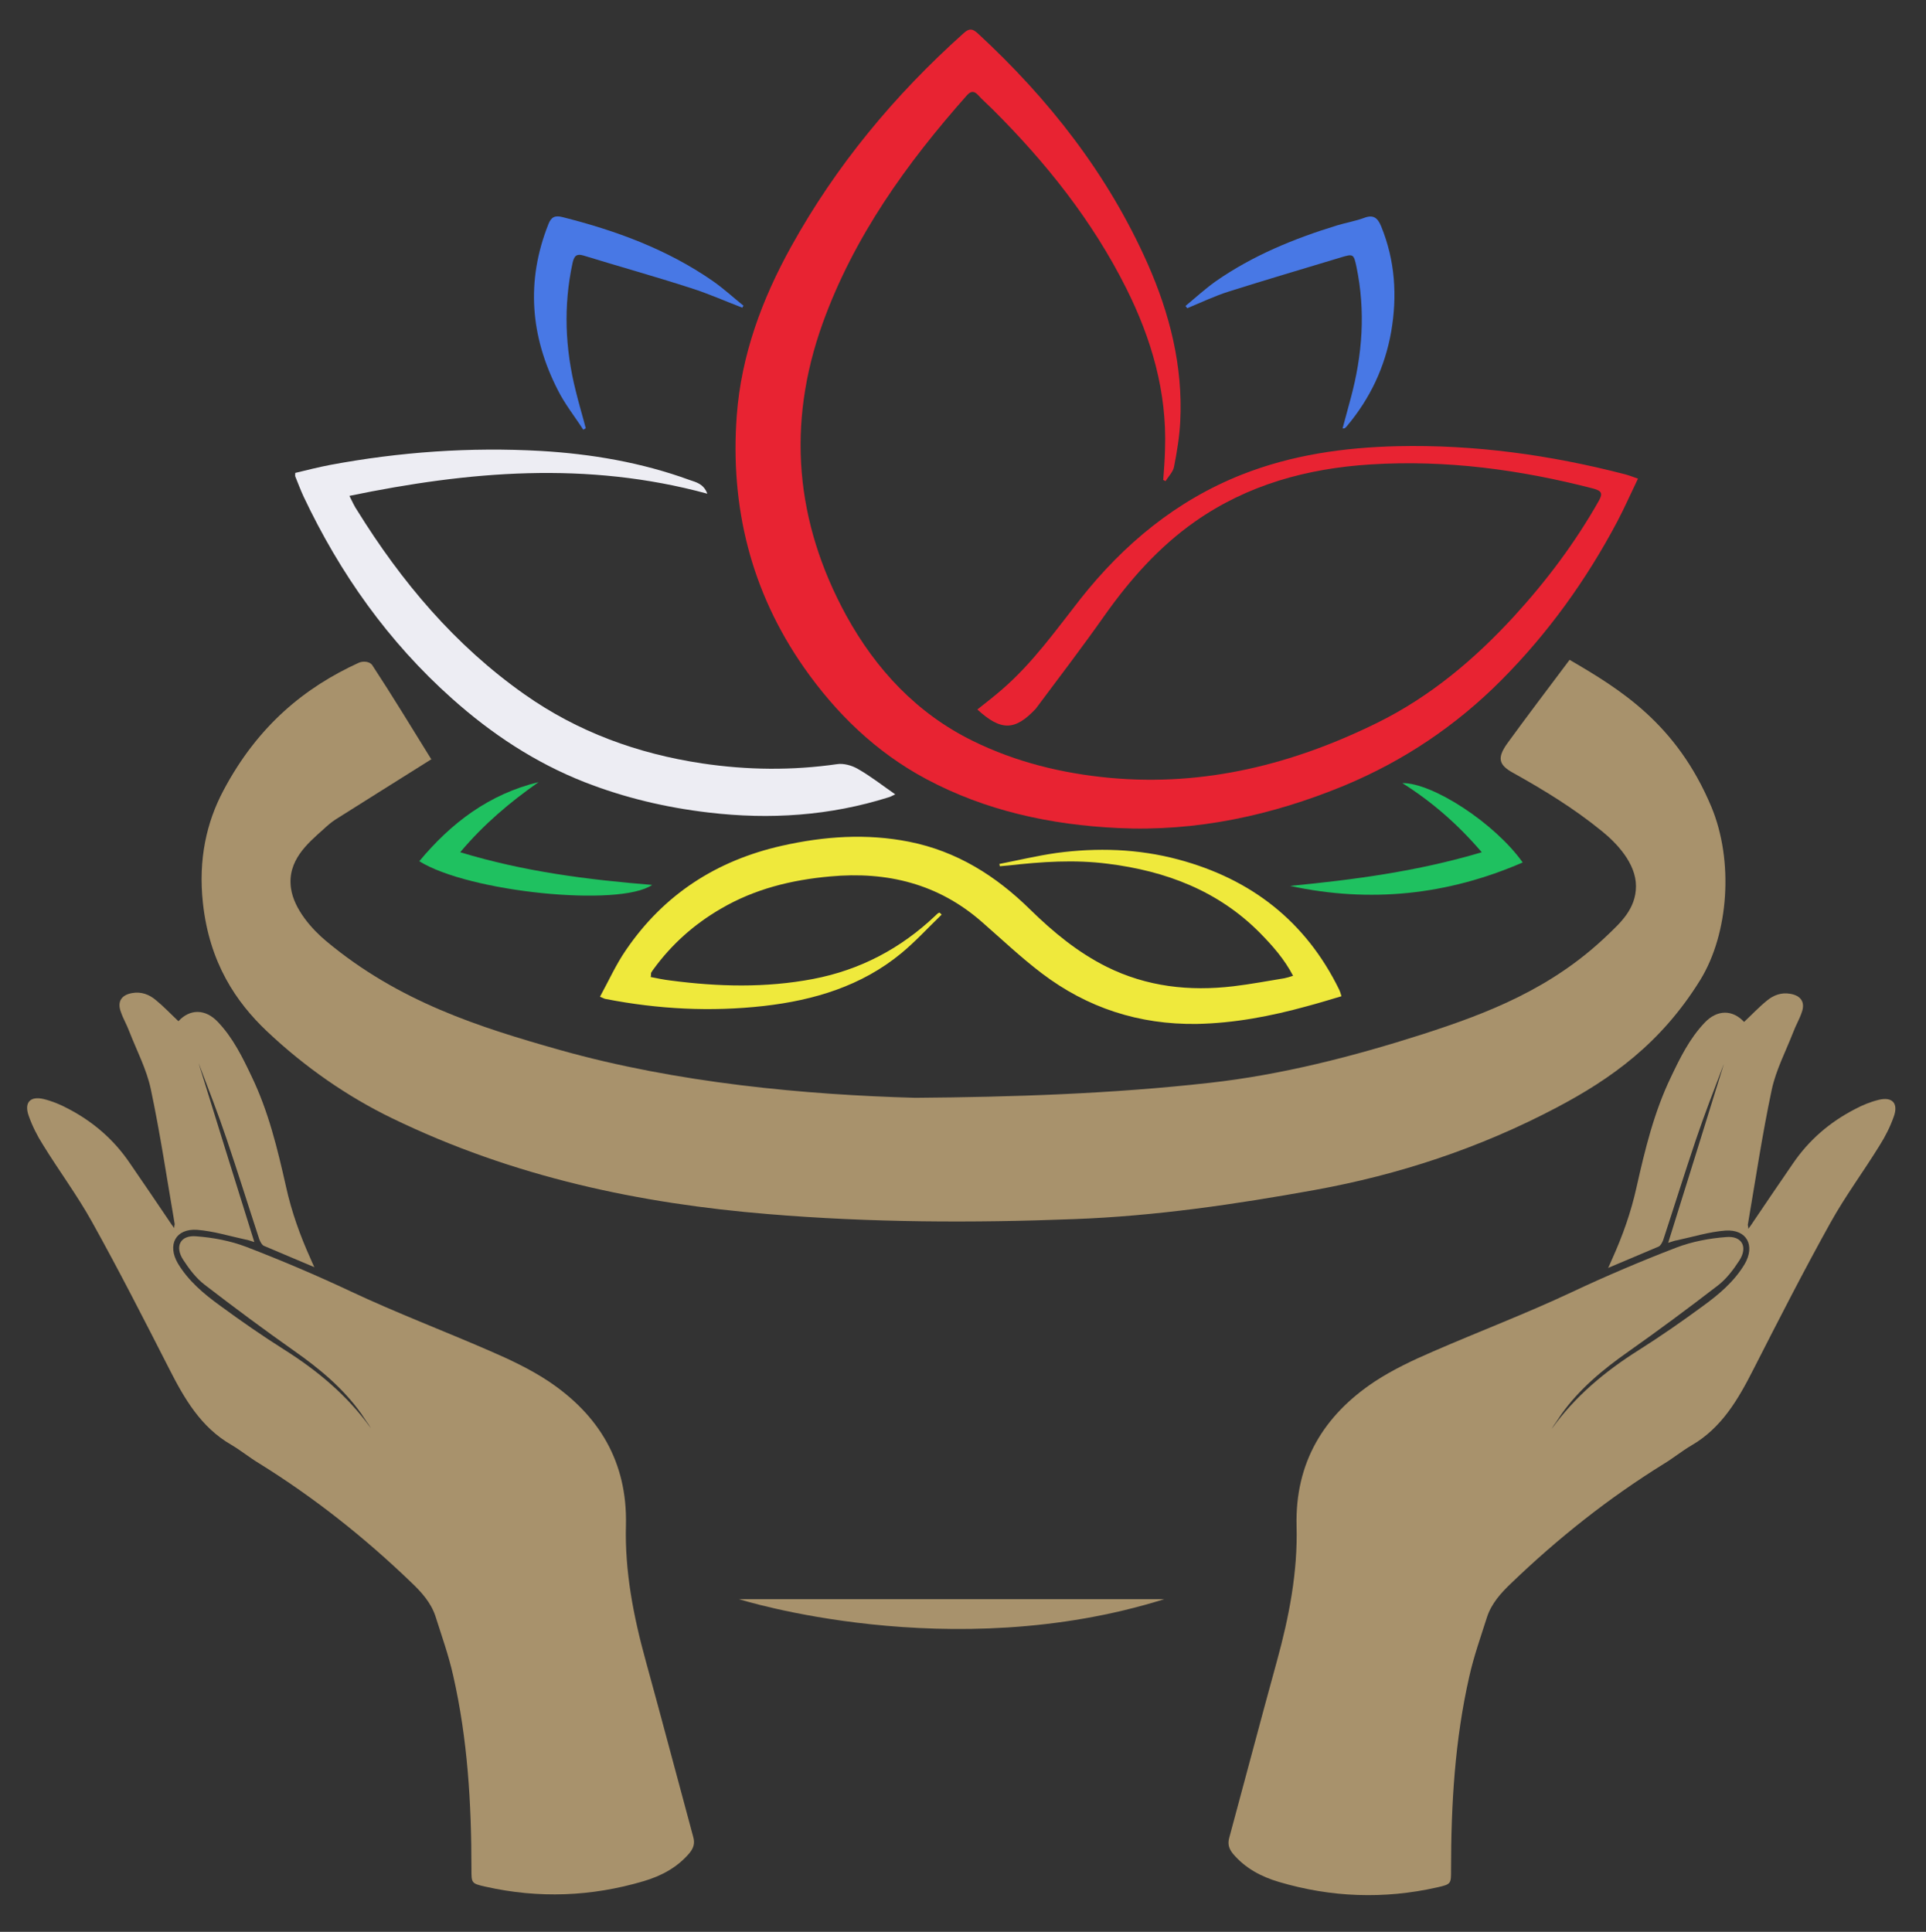
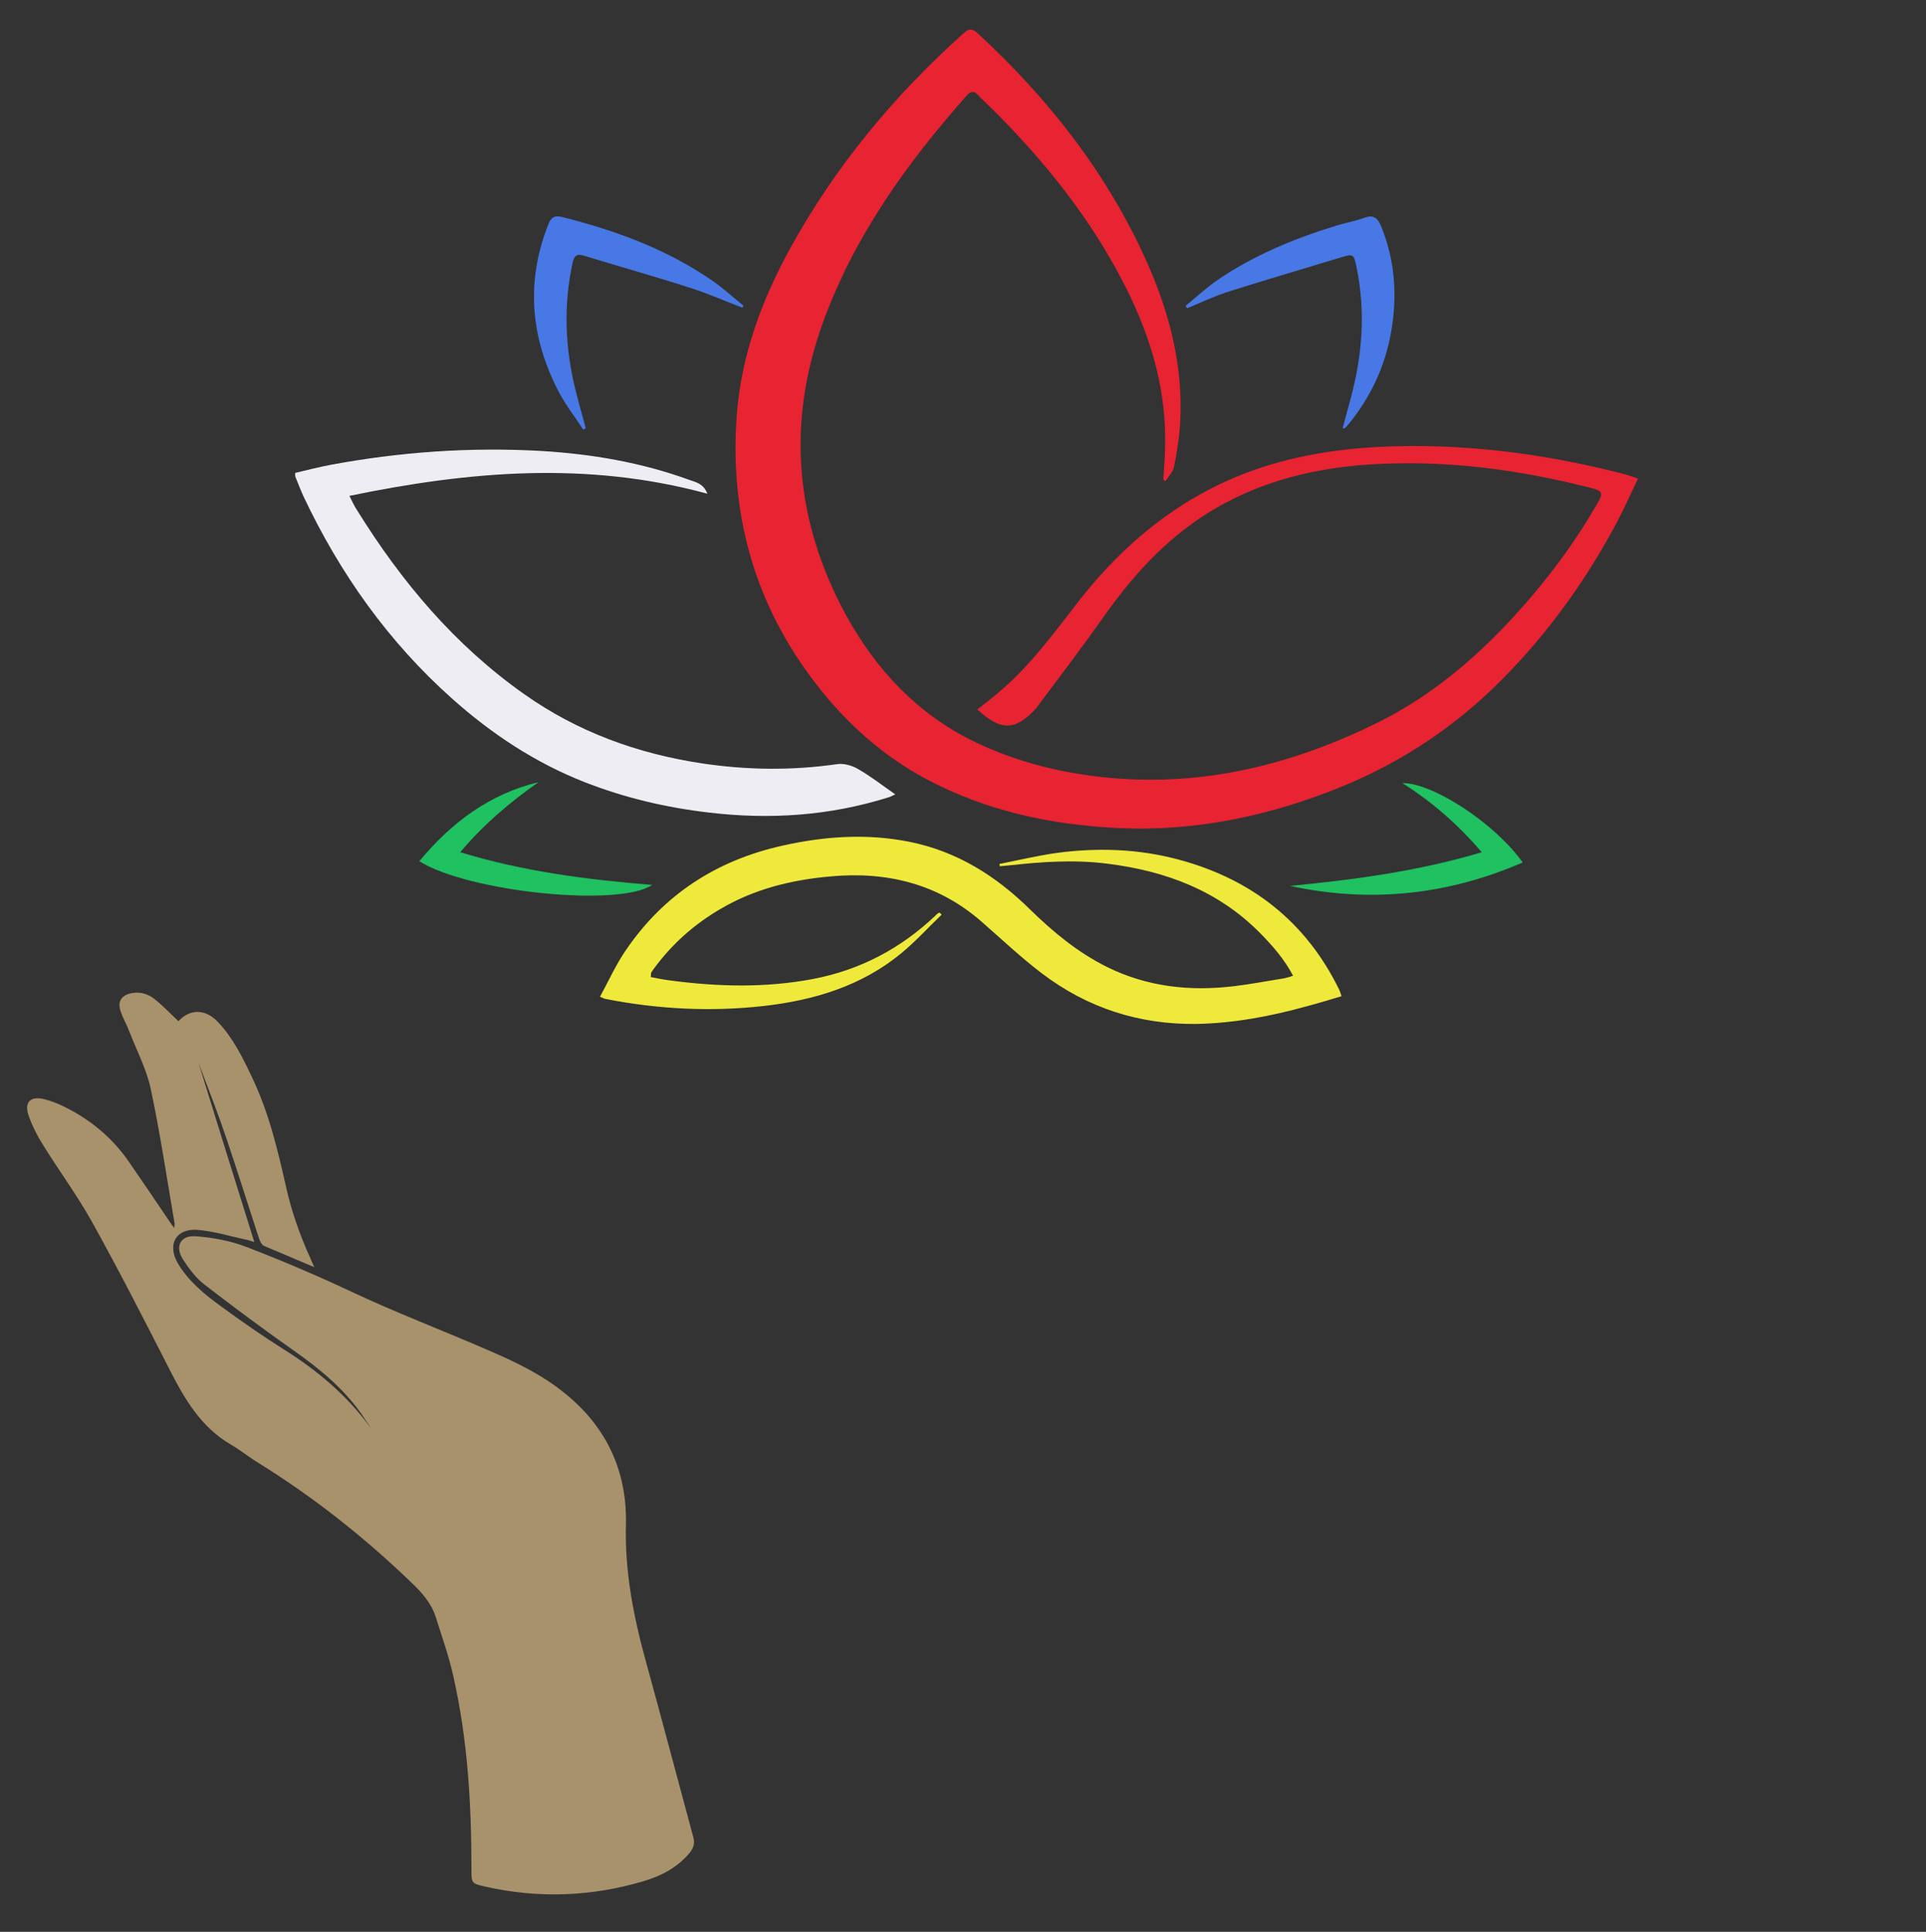
<svg xmlns="http://www.w3.org/2000/svg" viewBox="0 0 77.17 77.41" version="1.1" data-name="Layer 1" id="Layer_1">
  <rect x="0" y="0" width="77.17" height="77.41" fill="#333333" stroke="none" />
  <defs>
    <style>
      .cls-1 {
        fill: #1fc160;
      }

      .cls-1, .cls-2, .cls-3, .cls-4, .cls-5, .cls-6 {
        stroke-width: 0px;
      }

      .cls-2 {
        fill: #efe93c;
      }

      .cls-3 {
        fill: #ededf3;
      }

      .cls-4 {
        fill: #a8926c;
      }

      .cls-5 {
        fill: #4878e5;
      }

      .cls-6 {
        fill: #e82332;
      }
    </style>
  </defs>
  <path d="M46.61,19.22c.03-.41.06-.81.07-1.22.08-2.29-.54-4.42-1.55-6.44-1.36-2.72-3.23-5.06-5.37-7.19-.19-.19-.39-.36-.57-.56-.16-.17-.28-.17-.44,0-2.43,2.74-4.54,5.68-5.79,9.15-1.45,4.04-1.1,7.96.95,11.71,1.19,2.16,2.83,3.92,5.07,5.02,1.73.85,3.57,1.3,5.49,1.48,3.81.35,7.36-.55,10.74-2.22,2.1-1.04,3.87-2.53,5.45-4.25,1.3-1.42,2.45-2.95,3.4-4.63.17-.3.11-.4-.21-.49-2.93-.76-5.9-1.16-8.93-.97-2.54.16-4.93.81-7.04,2.29-1.45,1.02-2.6,2.32-3.62,3.76-.88,1.25-1.81,2.47-2.73,3.7,0,0-.02.02-.02.03-.84.9-1.4.91-2.35.04.34-.27.68-.53,1.01-.82,1.21-1.05,2.14-2.36,3.12-3.61,1.74-2.2,3.84-3.94,6.46-4.98,2-.79,4.1-1.09,6.24-1.14,3.09-.07,6.12.35,9.1,1.12.16.04.31.1.54.18-.29.6-.54,1.17-.83,1.72-1.24,2.34-2.77,4.47-4.64,6.35-1.82,1.83-3.92,3.24-6.3,4.23-2.91,1.2-5.92,1.85-9.07,1.7-2.7-.13-5.3-.69-7.69-1.97-2-1.07-3.6-2.62-4.9-4.48-2.11-3.03-2.95-6.42-2.68-10.08.18-2.42,1.01-4.66,2.18-6.77,1.8-3.25,4.14-6.07,6.91-8.55.22-.2.35-.19.56,0,2.86,2.64,5.22,5.65,6.81,9.23.89,2.01,1.42,4.11,1.31,6.32-.03.61-.13,1.22-.25,1.83-.04.2-.22.38-.34.57-.04-.02-.07-.04-.11-.06Z" class="cls-6" />
  <path d="M26.07,39.15c.26.05.53.11.8.14,1.9.25,3.8.3,5.7-.06,1.89-.36,3.52-1.22,4.91-2.54.03-.03.07-.07.11-.1.02-.01.04-.01.06-.02.03.03.05.05.08.08-.54.52-1.05,1.08-1.62,1.55-1.59,1.31-3.49,1.88-5.5,2.11-2.13.24-4.24.13-6.34-.28-.04,0-.08-.03-.23-.09.35-.64.64-1.29,1.04-1.87,1.52-2.23,3.63-3.59,6.25-4.18,1.69-.38,3.39-.5,5.1-.16,1.91.38,3.48,1.37,4.85,2.72.92.9,1.9,1.71,3.06,2.29,1.61.8,3.32.99,5.08.78.68-.08,1.36-.21,2.04-.32.1-.02.2-.05.35-.1-.35-.67-.82-1.2-1.32-1.71-1.68-1.7-3.78-2.49-6.11-2.78-1.33-.17-2.65-.08-3.97.07-.12.01-.24.02-.35.03,0-.03-.01-.06-.02-.09.76-.15,1.52-.33,2.28-.44,1.64-.22,3.28-.17,4.89.26,2.92.78,5.11,2.48,6.45,5.22.03.06.05.13.09.26-.47.14-.93.28-1.38.4-1.45.4-2.91.68-4.42.71-2.31.03-4.38-.64-6.21-2.03-.83-.63-1.6-1.36-2.39-2.05-1.75-1.54-3.81-2.04-6.09-1.83-1.55.14-3.02.5-4.37,1.29-1.07.62-1.97,1.42-2.7,2.42-.04.05-.07.1-.1.15-.01.02,0,.05-.01.13Z" class="cls-2" />
  <path d="M28.33,19.78c-4.82-1.31-9.54-.9-14.33.09.12.24.2.42.31.58,1.78,2.87,3.92,5.41,6.7,7.37,2.14,1.51,4.53,2.38,7.12,2.77,1.81.27,3.6.29,5.41.03.26-.04.59.05.83.19.51.29.98.66,1.5,1.02-.11.05-.19.1-.27.12-2.35.74-4.75.9-7.2.61-1.71-.2-3.37-.59-4.98-1.22-1.98-.78-3.72-1.93-5.3-3.34-2.56-2.28-4.5-5.02-5.96-8.11-.12-.26-.22-.53-.33-.8-.01-.03,0-.07,0-.14.46-.11.93-.23,1.4-.32,2.79-.52,5.6-.72,8.44-.56,2.03.12,4.03.46,5.95,1.16.26.09.57.15.72.55Z" class="cls-3" />
  <path d="M53.79,17.18c.11-.41.22-.82.33-1.22.47-1.74.6-3.49.23-5.27-.11-.51-.12-.53-.64-.37-1.49.45-2.98.89-4.47,1.36-.57.18-1.11.44-1.67.67-.02-.03-.05-.06-.07-.09.4-.33.78-.68,1.2-.98,1.49-1.04,3.15-1.72,4.88-2.25.36-.11.73-.17,1.08-.3.37-.14.54,0,.68.34.56,1.37.65,2.79.4,4.23-.25,1.41-.84,2.66-1.76,3.76-.03.04-.06.07-.1.1-.01.01-.04,0-.09.01Z" class="cls-5" />
  <path d="M29.72,12.32c-.68-.26-1.35-.56-2.05-.78-1.42-.46-2.86-.86-4.29-1.3-.3-.09-.38.04-.44.3-.37,1.72-.3,3.43.13,5.13.12.5.27.99.4,1.49-.03.02-.07.04-.1.06-.34-.53-.74-1.03-1.02-1.59-1.1-2.15-1.28-4.37-.38-6.64.11-.29.26-.37.57-.29,2.14.54,4.19,1.29,6.02,2.56.43.3.82.66,1.23.99-.02.03-.04.06-.06.09Z" class="cls-5" />
  <path d="M59.37,34.15c-.96-1.12-1.98-2.01-3.18-2.77,1.2-.02,3.7,1.6,4.82,3.18-3.02,1.31-6.11,1.63-9.32.94,2.56-.25,5.1-.58,7.68-1.35Z" class="cls-1" />
  <path d="M16.8,34.51c1.28-1.54,2.8-2.69,4.78-3.17-1.14.8-2.19,1.68-3.14,2.81,2.56.78,5.11,1.1,7.69,1.31-1.31.9-7.35.29-9.33-.95Z" class="cls-1" />
-   <path d="M17.29,30.42c-1.35.85-2.6,1.63-3.85,2.42-.17.11-.33.25-.48.39-.64.57-1.46,1.26-1.3,2.37.12.83.84,1.64,1.42,2.12,2.9,2.42,6.12,3.44,9.34,4.35,4.71,1.33,9.87,1.8,14.25,1.92,3.92-.03,7.88-.16,11.8-.6,2.87-.32,5.73-1.05,8.54-1.95,2.57-.83,5.15-1.81,7.4-3.97.49-.47,1.14-1.04,1.14-1.96s-.78-1.73-1.36-2.2c-1.14-.93-2.36-1.67-3.58-2.35-.58-.32-.62-.61-.21-1.18.77-1.06,1.56-2.1,2.49-3.34,2.02,1.18,4.28,2.55,5.68,5.89.9,2.16.7,5.07-.44,6.93-1.58,2.56-3.6,3.98-5.74,5.11-3.14,1.66-6.39,2.71-9.69,3.31-3.2.58-6.42,1.05-9.64,1.17-4.09.16-8.2.14-12.28-.2-5.11-.42-10.19-1.47-15.09-3.85-1.75-.85-3.47-2.03-5.01-3.49-1.2-1.14-2.29-2.71-2.55-5.13-.19-1.75.15-3.24.82-4.5,1.39-2.63,3.3-4.15,5.42-5.12.17-.08.45-.06.55.1.8,1.22,1.57,2.49,2.37,3.78Z" class="cls-4" />
-   <path d="M12.58,50.77c-.7-.3-1.36-.57-2.01-.85-.08-.04-.14-.16-.18-.26-.44-1.34-.86-2.69-1.31-4.02-.34-1.01-.73-2.01-1.11-3.01-.02-.04-.05-.08-.04-.12.74,2.4,1.49,4.79,2.26,7.26-.17-.05-.26-.09-.35-.1-.65-.14-1.29-.34-1.94-.39-.86-.06-1.21.6-.77,1.35.42.7,1.04,1.22,1.69,1.69.83.61,1.68,1.2,2.55,1.75,1.35.85,2.55,1.85,3.49,3.16-.06-.1-.12-.2-.19-.29-.07-.1-.13-.2-.2-.3-.72-1.01-1.66-1.79-2.67-2.5-1.22-.86-2.42-1.75-3.6-2.66-.34-.26-.62-.63-.86-1-.35-.54-.11-1,.53-.94.67.05,1.36.18,1.99.42,1.43.55,2.84,1.15,4.22,1.8,1.81.85,3.68,1.56,5.52,2.36.81.35,1.62.73,2.35,1.21,2.05,1.36,3.19,3.25,3.13,5.78-.05,1.85.3,3.65.79,5.43.65,2.36,1.27,4.72,1.91,7.08.07.26,0,.44-.15.63-.49.58-1.13.92-1.84,1.13-2.09.62-4.21.7-6.34.22-.57-.13-.56-.14-.56-.72,0-2.6-.15-5.18-.73-7.73-.18-.81-.46-1.59-.71-2.38-.18-.55-.56-.97-.97-1.36-1.87-1.8-3.9-3.41-6.11-4.78-.38-.23-.72-.51-1.11-.74-1.21-.7-1.87-1.84-2.48-3.04-1.01-1.98-2.02-3.96-3.1-5.9-.59-1.06-1.32-2.04-1.96-3.08-.23-.36-.43-.76-.57-1.16-.19-.53.06-.8.6-.67.33.08.65.21.95.37,1.01.52,1.85,1.24,2.49,2.18.54.78,1.07,1.57,1.6,2.35.05.08.1.15.19.27,0-.09.02-.13.02-.16-.31-1.81-.58-3.63-.96-5.42-.17-.79-.56-1.53-.86-2.3-.1-.27-.25-.52-.34-.79-.15-.41.03-.68.47-.75.35-.06.67.06.93.28.32.26.6.56.91.85.46-.5,1.08-.5,1.58.03.6.63.98,1.4,1.35,2.18.68,1.41,1.04,2.91,1.38,4.42.22,1,.56,1.95.98,2.88.04.1.09.2.16.36Z" class="cls-4" />
-   <path d="M29.61,64.08s8.46,2.69,17.04,0h-17.04Z" class="cls-4" />
-   <path d="M64.45,50.8c.7-.3,1.36-.57,2.01-.85.08-.04.14-.16.18-.26.44-1.34.86-2.69,1.31-4.02.34-1.01.73-2.01,1.11-3.01.02-.04.05-.08.04-.12-.74,2.4-1.49,4.79-2.26,7.26.17-.05.26-.09.35-.1.65-.14,1.29-.34,1.94-.39.86-.06,1.21.6.77,1.35-.42.7-1.04,1.22-1.69,1.69-.83.61-1.68,1.2-2.55,1.75-1.35.85-2.55,1.85-3.49,3.16.06-.1.12-.2.19-.29.07-.1.13-.2.2-.3.72-1.01,1.66-1.79,2.67-2.5,1.22-.86,2.42-1.75,3.6-2.66.34-.26.62-.63.86-1,.35-.54.11-1-.53-.94-.67.05-1.36.18-1.99.42-1.43.55-2.84,1.15-4.22,1.8-1.81.85-3.68,1.56-5.52,2.36-.81.35-1.62.73-2.35,1.21-2.05,1.36-3.19,3.25-3.13,5.78.05,1.85-.3,3.65-.79,5.43-.65,2.36-1.27,4.72-1.91,7.08-.07.26,0,.44.15.63.49.58,1.13.92,1.84,1.13,2.09.62,4.21.7,6.34.22.57-.13.56-.14.56-.72,0-2.6.15-5.18.73-7.73.18-.81.46-1.59.71-2.38.18-.55.56-.97.97-1.36,1.87-1.8,3.9-3.41,6.11-4.78.38-.23.72-.51,1.11-.74,1.21-.7,1.87-1.84,2.48-3.04,1.01-1.98,2.02-3.96,3.1-5.9.59-1.06,1.32-2.04,1.96-3.08.23-.36.43-.76.57-1.16.19-.53-.06-.8-.6-.67-.33.08-.65.21-.95.37-1.01.52-1.85,1.24-2.49,2.18-.54.78-1.07,1.57-1.6,2.35-.05.08-.1.15-.19.27,0-.09-.02-.13-.02-.16.31-1.81.58-3.63.96-5.42.17-.79.56-1.53.86-2.3.1-.27.25-.52.34-.79.15-.41-.03-.68-.47-.75-.35-.06-.67.06-.93.28-.32.26-.6.56-.91.85-.46-.5-1.08-.5-1.58.03-.6.63-.98,1.4-1.35,2.18-.68,1.41-1.04,2.91-1.38,4.42-.22,1-.56,1.95-.98,2.88-.04.1-.09.2-.16.36Z" class="cls-4" />
+   <path d="M12.58,50.77c-.7-.3-1.36-.57-2.01-.85-.08-.04-.14-.16-.18-.26-.44-1.34-.86-2.69-1.31-4.02-.34-1.01-.73-2.01-1.11-3.01-.02-.04-.05-.08-.04-.12.74,2.4,1.49,4.79,2.26,7.26-.17-.05-.26-.09-.35-.1-.65-.14-1.29-.34-1.94-.39-.86-.06-1.21.6-.77,1.35.42.7,1.04,1.22,1.69,1.69.83.61,1.68,1.2,2.55,1.75,1.35.85,2.55,1.85,3.49,3.16-.06-.1-.12-.2-.19-.29-.07-.1-.13-.2-.2-.3-.72-1.01-1.66-1.79-2.67-2.5-1.22-.86-2.42-1.75-3.6-2.66-.34-.26-.62-.63-.86-1-.35-.54-.11-1,.53-.94.67.05,1.36.18,1.99.42,1.43.55,2.84,1.15,4.22,1.8,1.81.85,3.68,1.56,5.52,2.36.81.35,1.62.73,2.35,1.21,2.05,1.36,3.19,3.25,3.13,5.78-.05,1.85.3,3.65.79,5.43.65,2.36,1.27,4.72,1.91,7.08.07.26,0,.44-.15.63-.49.58-1.13.92-1.84,1.13-2.09.62-4.21.7-6.34.22-.57-.13-.56-.14-.56-.72,0-2.6-.15-5.18-.73-7.73-.18-.81-.46-1.59-.71-2.38-.18-.55-.56-.97-.97-1.36-1.87-1.8-3.9-3.41-6.11-4.78-.38-.23-.72-.51-1.11-.74-1.21-.7-1.87-1.84-2.48-3.04-1.01-1.98-2.02-3.96-3.1-5.9-.59-1.06-1.32-2.04-1.96-3.08-.23-.36-.43-.76-.57-1.16-.19-.53.06-.8.6-.67.33.08.65.21.95.37,1.01.52,1.85,1.24,2.49,2.18.54.78,1.07,1.57,1.6,2.35.05.08.1.15.19.27,0-.09.02-.13.02-.16-.31-1.81-.58-3.63-.96-5.42-.17-.79-.56-1.53-.86-2.3-.1-.27-.25-.52-.34-.79-.15-.41.03-.68.47-.75.35-.06.67.06.93.28.32.26.6.56.91.85.46-.5,1.08-.5,1.58.03.6.63.98,1.4,1.35,2.18.68,1.41,1.04,2.91,1.38,4.42.22,1,.56,1.95.98,2.88.04.1.09.2.16.36" class="cls-4" />
</svg>